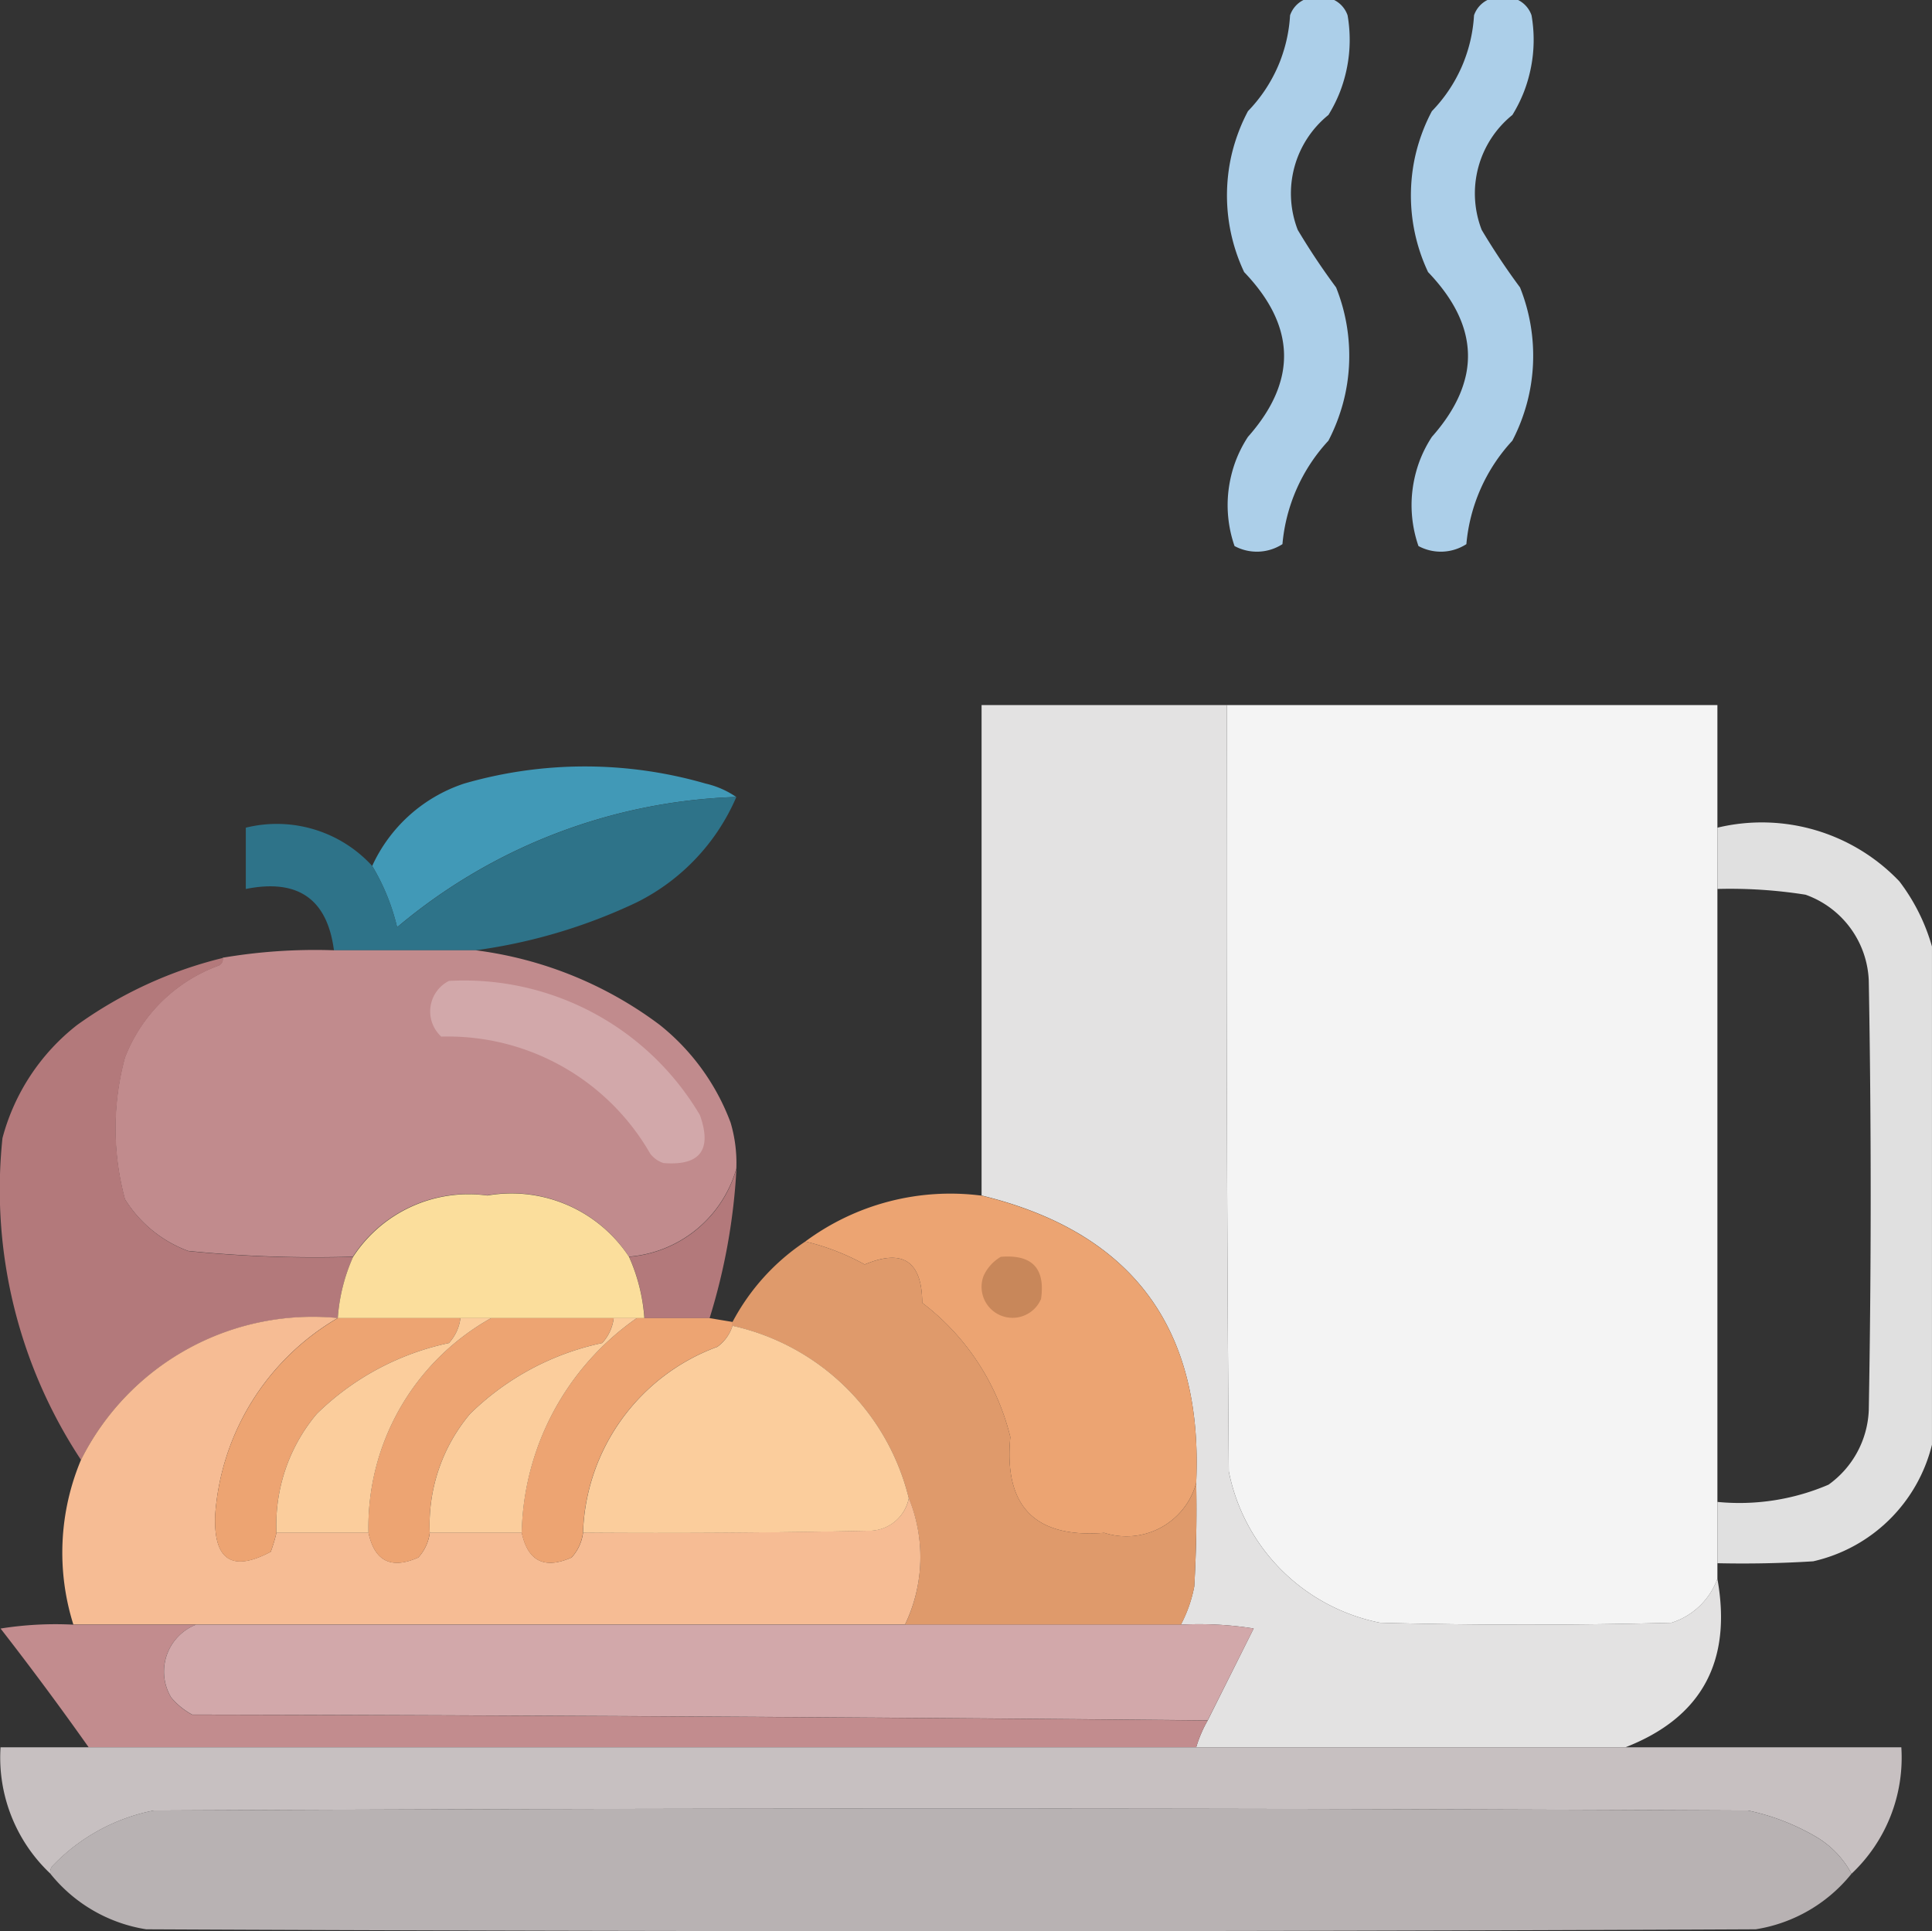
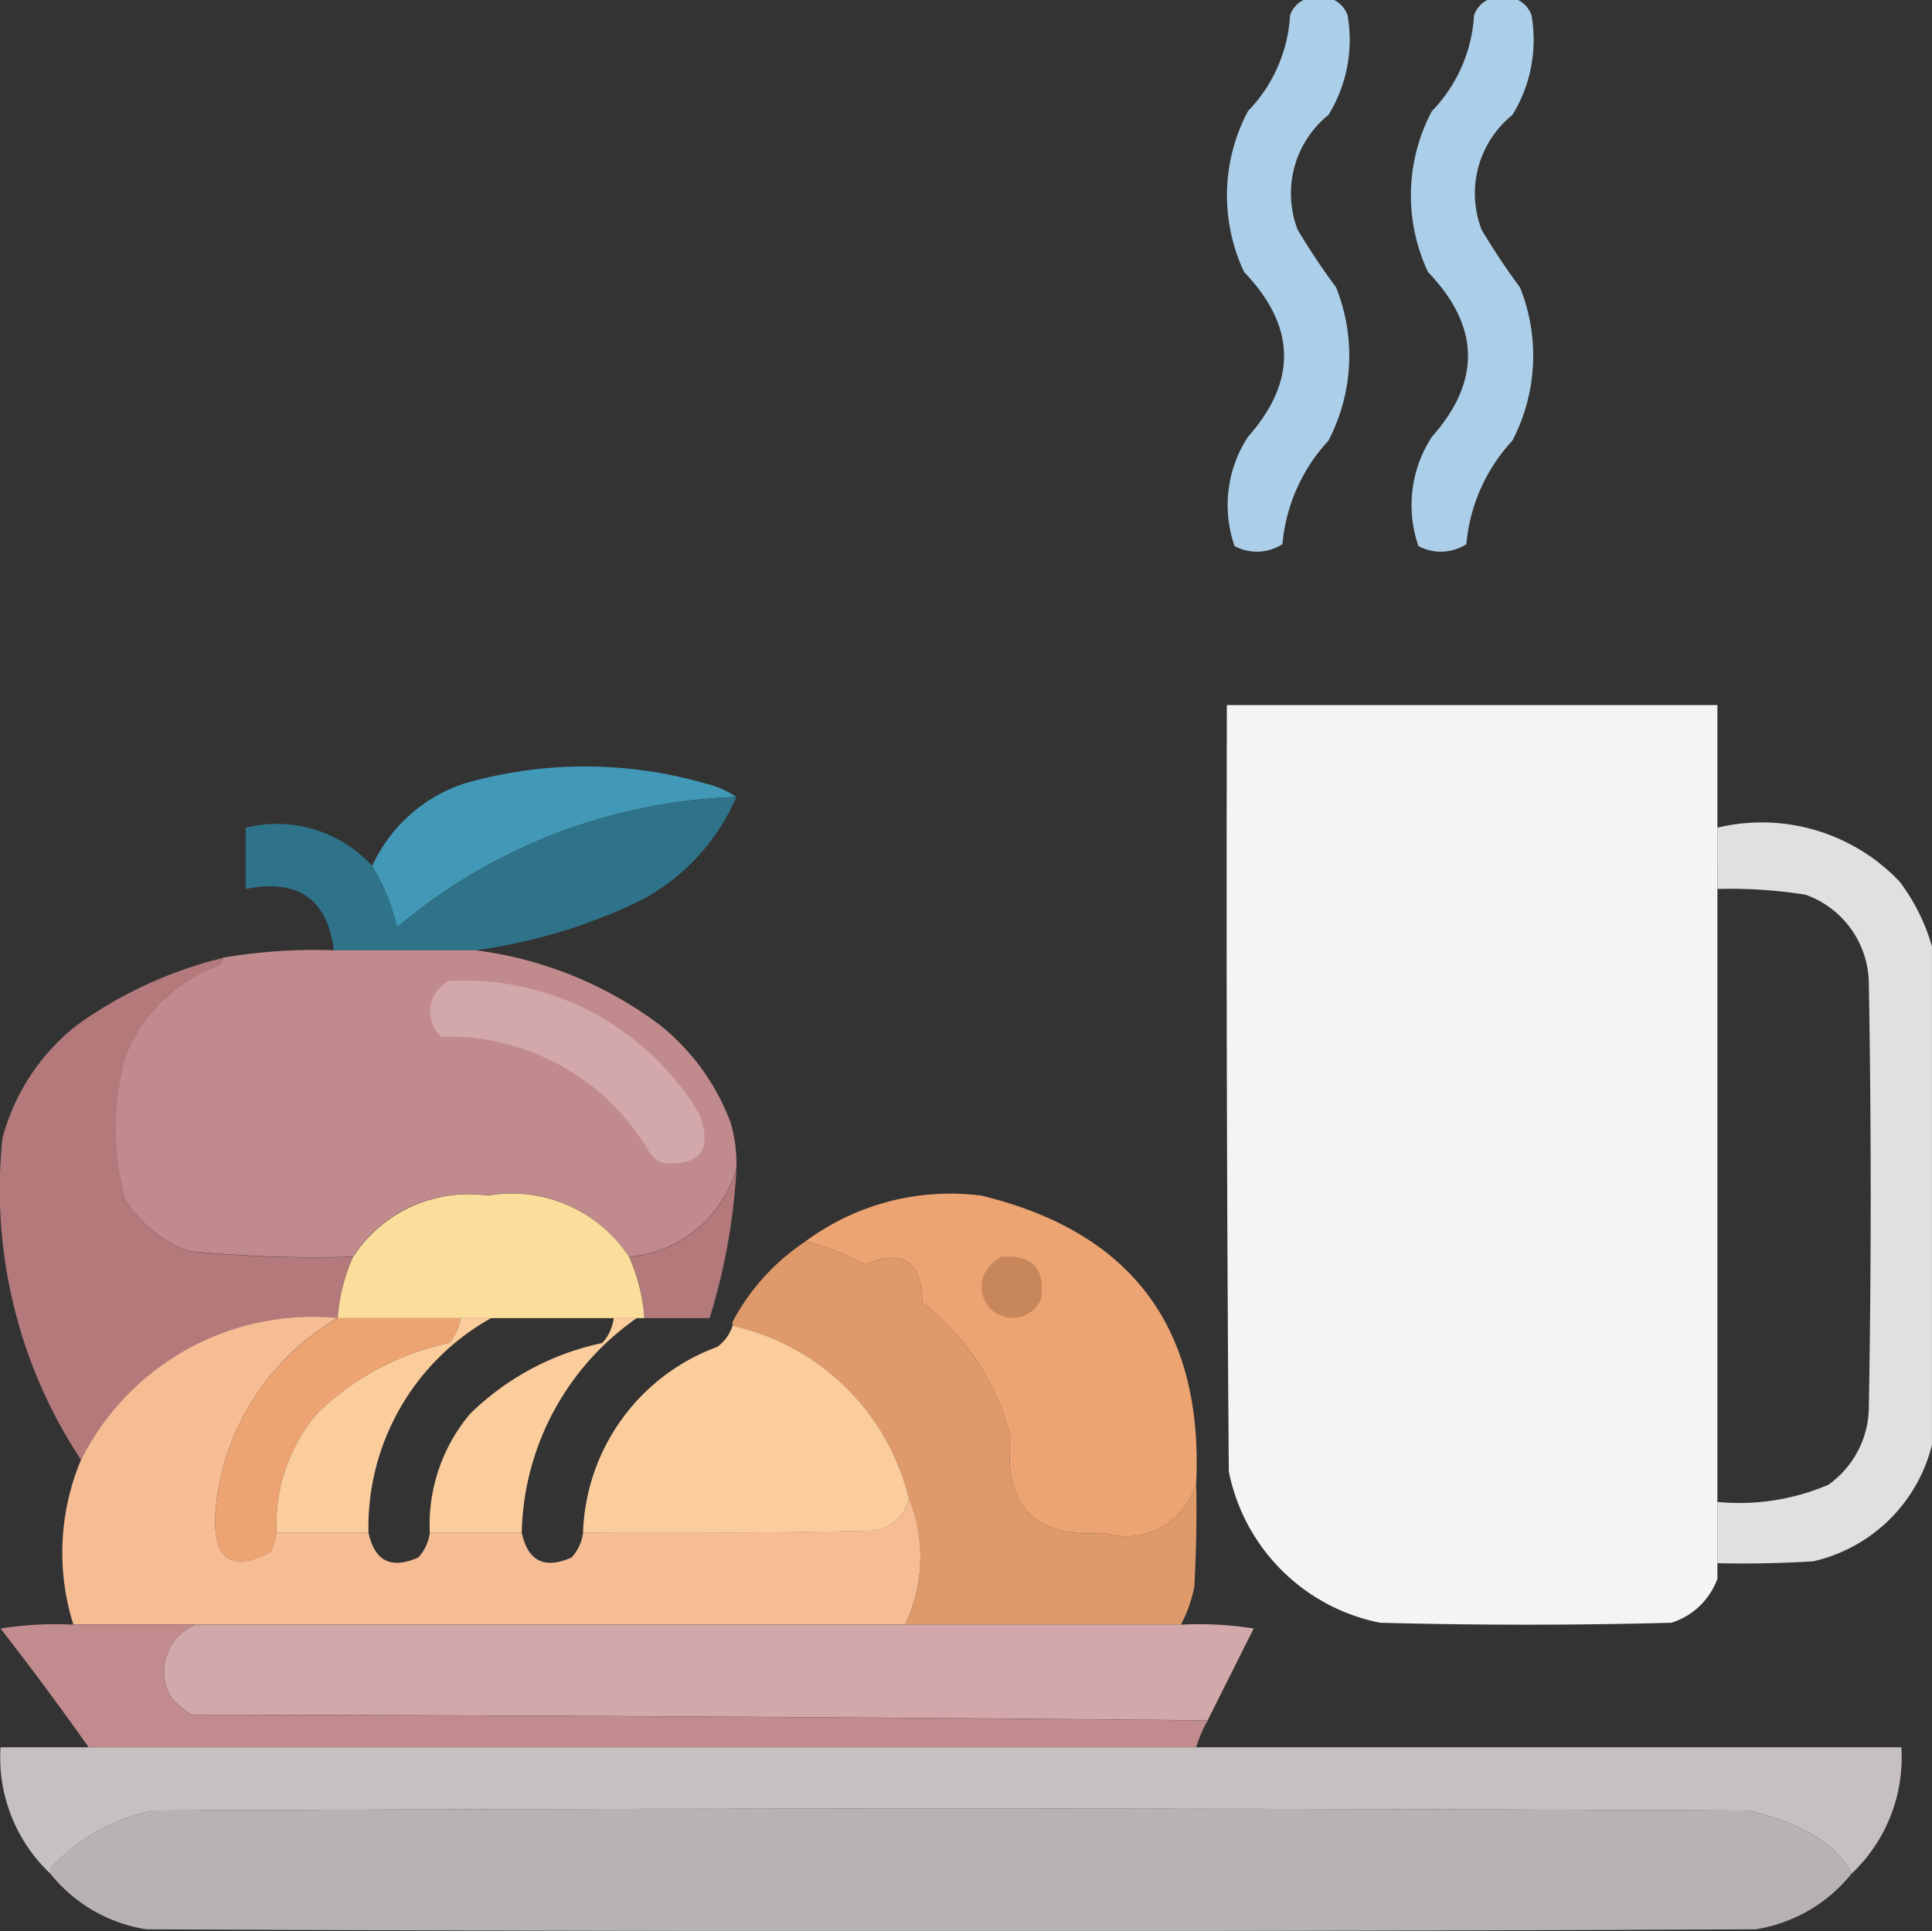
<svg xmlns="http://www.w3.org/2000/svg" width="64.758" height="64.739" viewBox="0 0 64.758 64.739">
  <rect x="0" y="0" width="64.758" height="64.739" fill="#333333" stroke="none" />
  <g id="icono-bar-cafeteria" transform="translate(-7.357 0.5)">
    <g id="Grupo_11419" data-name="Grupo 11419" transform="translate(48.482 -0.5)">
      <path id="Trazado_11388" data-name="Trazado 11388" d="M330.087-.5h1.028a.9.9,0,0,1,.45.514,4.79,4.79,0,0,1-.642,3.34,3.381,3.381,0,0,0-1.028,3.854,23.047,23.047,0,0,0,1.285,1.927,6.159,6.159,0,0,1-.257,5.138,5.854,5.854,0,0,0-1.541,3.468,1.58,1.58,0,0,1-1.606.064,4.186,4.186,0,0,1,.45-3.661q2.482-2.8-.128-5.523a6.023,6.023,0,0,1,.128-5.395A5.025,5.025,0,0,0,329.637.014.9.9,0,0,1,330.087-.5Z" transform="translate(-327.521 0.5)" fill="#b1d5f0" fill-rule="evenodd" opacity="0.961" />
    </g>
    <g id="Grupo_11420" data-name="Grupo 11420" transform="translate(54.648 -0.5)">
      <path id="Trazado_11389" data-name="Trazado 11389" d="M378.087-.5h1.028a.9.9,0,0,1,.45.514,4.79,4.79,0,0,1-.642,3.34,3.381,3.381,0,0,0-1.028,3.854,23.07,23.07,0,0,0,1.284,1.927,6.158,6.158,0,0,1-.257,5.138,5.854,5.854,0,0,0-1.541,3.468,1.58,1.58,0,0,1-1.606.064,4.186,4.186,0,0,1,.45-3.661q2.482-2.8-.128-5.523a6.023,6.023,0,0,1,.128-5.395A5.026,5.026,0,0,0,377.637.014.9.9,0,0,1,378.087-.5Z" transform="translate(-375.521 0.5)" fill="#b1d5f0" fill-rule="evenodd" opacity="0.961" />
    </g>
    <g id="Grupo_11421" data-name="Grupo 11421" transform="translate(40.259 23.135)">
-       <path id="Trazado_11390" data-name="Trazado 11390" d="M271.721,183.5q-.032,12.845.064,25.69a6.45,6.45,0,0,0,5.074,5.074q4.881.129,9.762,0a2.408,2.408,0,0,0,1.541-1.477q.748,4.16-3.083,5.652H270.693a4.177,4.177,0,0,1,.385-.9l1.541-3.083a11.705,11.705,0,0,0-2.441-.128,4.576,4.576,0,0,0,.45-1.285q.1-1.733.064-3.468.36-7.794-7.193-9.634V183.5Z" transform="translate(-263.5 -183.5)" fill="#e3e2e2" fill-rule="evenodd" />
-     </g>
+       </g>
    <g id="Grupo_11422" data-name="Grupo 11422" transform="translate(48.472 23.135)">
      <path id="Trazado_11391" data-name="Trazado 11391" d="M327.445,183.5h16.442v29.287a2.408,2.408,0,0,1-1.541,1.477q-4.881.129-9.762,0a6.45,6.45,0,0,1-5.074-5.074Q327.413,196.345,327.445,183.5Z" transform="translate(-327.437 -183.5)" fill="#f4f4f4" fill-rule="evenodd" />
    </g>
    <g id="Grupo_11423" data-name="Grupo 11423" transform="translate(19.835 25.194)">
      <path id="Trazado_11392" data-name="Trazado 11392" d="M116.7,200.556a18.559,18.559,0,0,0-11.368,4.367,7.2,7.2,0,0,0-.835-2.055,5.174,5.174,0,0,1,3.083-2.762,14.553,14.553,0,0,1,8.092,0A3.009,3.009,0,0,1,116.7,200.556Z" transform="translate(-104.5 -199.533)" fill="#419bb9" fill-rule="evenodd" opacity="0.981" />
    </g>
    <g id="Grupo_11424" data-name="Grupo 11424" transform="translate(15.596 26.218)">
      <path id="Trazado_11393" data-name="Trazado 11393" d="M87.942,207.5a7.052,7.052,0,0,1-3.34,3.532,18.332,18.332,0,0,1-5.395,1.606H74.454q-.335-2.581-2.954-2.055v-2.055a4.332,4.332,0,0,1,4.239,1.285,7.2,7.2,0,0,1,.835,2.055A18.559,18.559,0,0,1,87.942,207.5Z" transform="translate(-71.5 -207.5)" fill="#2e748a" fill-rule="evenodd" opacity="0.984" />
    </g>
    <g id="Grupo_11425" data-name="Grupo 11425" transform="translate(64.922 27.084)">
      <path id="Trazado_11394" data-name="Trazado 11394" d="M455.5,214.407a6.368,6.368,0,0,1,6.1,1.8,6.543,6.543,0,0,1,1.092,2.184v16.7A5.306,5.306,0,0,1,458.711,239q-1.6.1-3.211.064v-2.055a7.576,7.576,0,0,0,3.725-.578,3.226,3.226,0,0,0,1.349-2.5q.128-7.193,0-14.387a3.191,3.191,0,0,0-2.119-2.89,16.132,16.132,0,0,0-2.954-.193Z" transform="translate(-455.5 -214.245)" fill="#e3e3e3" fill-rule="evenodd" opacity="0.979" />
    </g>
    <g id="Grupo_11426" data-name="Grupo 11426" transform="translate(11.233 31.346)">
      <path id="Trazado_11395" data-name="Trazado 11395" d="M44.848,247.435H49.6a13.008,13.008,0,0,1,6.166,2.5,7.573,7.573,0,0,1,2.376,3.275,4.768,4.768,0,0,1,.193,1.541,4.079,4.079,0,0,1-3.6,2.954,4.715,4.715,0,0,0-4.753-2.055,4.616,4.616,0,0,0-4.5,2.055,42.591,42.591,0,0,1-5.523-.193,4.224,4.224,0,0,1-2.119-1.734,9.06,9.06,0,0,1,0-4.753,5.325,5.325,0,0,1,3.147-3.083.235.235,0,0,0,.128-.257A18.472,18.472,0,0,1,44.848,247.435Z" transform="translate(-37.53 -247.425)" fill="#c28c8e" fill-rule="evenodd" opacity="0.995" />
    </g>
    <g id="Grupo_11427" data-name="Grupo 11427" transform="translate(7.357 31.613)">
      <path id="Trazado_11396" data-name="Trazado 11396" d="M14.826,249.5a.235.235,0,0,1-.128.257,5.325,5.325,0,0,0-3.147,3.083,9.06,9.06,0,0,0,0,4.753,4.224,4.224,0,0,0,2.119,1.734,42.591,42.591,0,0,0,5.523.193,6.049,6.049,0,0,0-.514,2.055,8.684,8.684,0,0,0-8.606,4.753,16.45,16.45,0,0,1-2.633-10.79,7.123,7.123,0,0,1,2.5-3.789A14.089,14.089,0,0,1,14.826,249.5Z" transform="translate(-7.357 -249.5)" fill="#b3797b" fill-rule="evenodd" />
    </g>
    <g id="Grupo_11428" data-name="Grupo 11428" transform="translate(21.782 32.381)">
      <path id="Trazado_11397" data-name="Trazado 11397" d="M120.277,255.486a9.178,9.178,0,0,1,8.414,4.5q.619,1.749-1.22,1.606a.9.9,0,0,1-.45-.321,7.813,7.813,0,0,0-7-3.918A1.146,1.146,0,0,1,120.277,255.486Z" transform="translate(-119.655 -255.484)" fill="#d2a8aa" fill-rule="evenodd" />
    </g>
    <g id="Grupo_11429" data-name="Grupo 11429" transform="translate(28.442 38.677)">
      <path id="Trazado_11398" data-name="Trazado 11398" d="M175.1,304.5a20.522,20.522,0,0,1-.9,5.01h-2.184a6.052,6.052,0,0,0-.514-2.055A4.079,4.079,0,0,0,175.1,304.5Z" transform="translate(-171.5 -304.5)" fill="#b3797b" fill-rule="evenodd" />
    </g>
    <g id="Grupo_11430" data-name="Grupo 11430" transform="translate(18.679 39.526)">
      <path id="Trazado_11399" data-name="Trazado 11399" d="M105.262,313.213a6.051,6.051,0,0,1,.514,2.055H95.5a6.05,6.05,0,0,1,.514-2.055,4.616,4.616,0,0,1,4.5-2.055A4.715,4.715,0,0,1,105.262,313.213Z" transform="translate(-95.5 -311.107)" fill="#fbde9c" fill-rule="evenodd" />
    </g>
    <g id="Grupo_11431" data-name="Grupo 11431" transform="translate(34.35 39.517)">
      <path id="Trazado_11400" data-name="Trazado 11400" d="M223.409,311.1q7.553,1.84,7.193,9.634a2.425,2.425,0,0,1-3.083,1.67q-3.48.277-3.147-3.211a8.052,8.052,0,0,0-2.954-4.5q-.012-2.092-1.927-1.285a7.881,7.881,0,0,0-1.991-.771A8.167,8.167,0,0,1,223.409,311.1Z" transform="translate(-217.5 -311.036)" fill="#eca472" fill-rule="evenodd" opacity="0.997" />
    </g>
    <g id="Grupo_11432" data-name="Grupo 11432" transform="translate(31.91 41.118)">
      <path id="Trazado_11401" data-name="Trazado 11401" d="M200.941,323.5a7.882,7.882,0,0,1,1.991.771q1.915-.808,1.927,1.284a8.052,8.052,0,0,1,2.954,4.5q-.333,3.489,3.147,3.211a2.425,2.425,0,0,0,3.083-1.67q.032,1.735-.064,3.468a4.577,4.577,0,0,1-.45,1.284H204.28a5.232,5.232,0,0,0,.128-4.239,7.824,7.824,0,0,0-5.909-5.78V326.2A7.373,7.373,0,0,1,200.941,323.5Z" transform="translate(-198.5 -323.5)" fill="#df9a6b" fill-rule="evenodd" />
    </g>
    <g id="Grupo_11433" data-name="Grupo 11433" transform="translate(40.261 41.622)">
      <path id="Trazado_11402" data-name="Trazado 11402" d="M264.155,327.431q1.572-.13,1.349,1.413a1.038,1.038,0,0,1-1.927-.771A1.415,1.415,0,0,1,264.155,327.431Z" transform="translate(-263.514 -327.421)" fill="#c8875a" fill-rule="evenodd" />
    </g>
    <g id="Grupo_11434" data-name="Grupo 11434" transform="translate(9.446 43.673)">
      <path id="Trazado_11403" data-name="Trazado 11403" d="M32.851,343.4a8.319,8.319,0,0,0-4.11,6.615q-.079,2.254,1.863,1.22a5.471,5.471,0,0,0,.193-.642h3.083q.306,1.438,1.67.835a1.508,1.508,0,0,0,.385-.835h3.083q.306,1.438,1.67.835a1.508,1.508,0,0,0,.385-.835q4.817.032,9.634-.064a1.352,1.352,0,0,0,1.285-1.092,5.232,5.232,0,0,1-.128,4.239H23.988a8.033,8.033,0,0,1,.257-5.523A8.684,8.684,0,0,1,32.851,343.4Z" transform="translate(-23.618 -343.39)" fill="#f6bc94" fill-rule="evenodd" />
    </g>
    <g id="Grupo_11435" data-name="Grupo 11435" transform="translate(14.566 43.687)">
      <path id="Trazado_11404" data-name="Trazado 11404" d="M67.589,343.5H71.7a1.509,1.509,0,0,1-.385.835,8.97,8.97,0,0,0-4.432,2.376,5.777,5.777,0,0,0-1.349,3.982,5.471,5.471,0,0,1-.193.642q-1.942,1.034-1.863-1.22A8.319,8.319,0,0,1,67.589,343.5Z" transform="translate(-63.476 -343.5)" fill="#eda472" fill-rule="evenodd" />
    </g>
    <g id="Grupo_11436" data-name="Grupo 11436" transform="translate(19.707 43.687)">
-       <path id="Trazado_11405" data-name="Trazado 11405" d="M107.61,343.5h4.11a1.509,1.509,0,0,1-.385.835,8.97,8.97,0,0,0-4.432,2.376,5.777,5.777,0,0,0-1.349,3.982,1.508,1.508,0,0,1-.385.835q-1.363.6-1.67-.835A8.026,8.026,0,0,1,107.61,343.5Z" transform="translate(-103.5 -343.5)" fill="#eda472" fill-rule="evenodd" />
-     </g>
+       </g>
    <g id="Grupo_11437" data-name="Grupo 11437" transform="translate(24.845 43.687)">
-       <path id="Trazado_11406" data-name="Trazado 11406" d="M147.354,343.5h2.441l.771.128v.128a1.383,1.383,0,0,1-.514.706,6.871,6.871,0,0,0-4.5,6.23,1.509,1.509,0,0,1-.385.835q-1.363.6-1.67-.835A9,9,0,0,1,147.354,343.5Z" transform="translate(-143.5 -343.5)" fill="#eda472" fill-rule="evenodd" />
-     </g>
+       </g>
    <g id="Grupo_11438" data-name="Grupo 11438" transform="translate(26.9 43.944)">
      <path id="Trazado_11407" data-name="Trazado 11407" d="M164.51,345.5a7.824,7.824,0,0,1,5.909,5.78,1.352,1.352,0,0,1-1.285,1.092q-4.817.1-9.634.064a6.871,6.871,0,0,1,4.5-6.23A1.382,1.382,0,0,0,164.51,345.5Z" transform="translate(-159.5 -345.5)" fill="#fbcd9c" fill-rule="evenodd" />
    </g>
    <g id="Grupo_11439" data-name="Grupo 11439" transform="translate(16.62 43.687)">
      <path id="Trazado_11408" data-name="Trazado 11408" d="M85.64,343.5h1.028a8.026,8.026,0,0,0-4.11,7.193H79.474a5.777,5.777,0,0,1,1.349-3.982,8.97,8.97,0,0,1,4.432-2.376A1.509,1.509,0,0,0,85.64,343.5Z" transform="translate(-79.47 -343.5)" fill="#fbcd9c" fill-rule="evenodd" />
    </g>
    <g id="Grupo_11440" data-name="Grupo 11440" transform="translate(21.758 43.687)">
      <path id="Trazado_11409" data-name="Trazado 11409" d="M125.64,343.5h.771a9,9,0,0,0-3.854,7.193h-3.083a5.777,5.777,0,0,1,1.349-3.982,8.97,8.97,0,0,1,4.432-2.376A1.509,1.509,0,0,0,125.64,343.5Z" transform="translate(-119.47 -343.5)" fill="#fbcd9c" fill-rule="evenodd" />
    </g>
    <g id="Grupo_11441" data-name="Grupo 11441" transform="translate(7.376 53.947)">
      <path id="Trazado_11410" data-name="Trazado 11410" d="M9.941,423.393h4.11a1.69,1.69,0,0,0-.835,2.441,2.412,2.412,0,0,0,.706.578q17.052.032,34.039.193a4.177,4.177,0,0,0-.385.9H10.454q-1.428-2.02-2.954-3.982A11.7,11.7,0,0,1,9.941,423.393Z" transform="translate(-7.5 -423.377)" fill="#c28c8e" fill-rule="evenodd" />
    </g>
    <g id="Grupo_11442" data-name="Grupo 11442" transform="translate(12.871 53.947)">
      <path id="Trazado_11411" data-name="Trazado 11411" d="M51.34,423.393H84.352a11.7,11.7,0,0,1,2.441.128L85.251,426.6q-16.987-.16-34.039-.193a2.412,2.412,0,0,1-.706-.578A1.69,1.69,0,0,1,51.34,423.393Z" transform="translate(-50.285 -423.377)" fill="#d2a8aa" fill-rule="evenodd" />
    </g>
    <g id="Grupo_11443" data-name="Grupo 11443" transform="translate(7.37 58.074)">
      <path id="Trazado_11412" data-name="Trazado 11412" d="M10.415,455.5H71.172a5.345,5.345,0,0,1-1.67,4.239,3.158,3.158,0,0,0-1.156-1.22,7.617,7.617,0,0,0-2.312-.9q-26.718-.129-53.436,0a6.383,6.383,0,0,0-3.4,1.863.312.312,0,0,0-.064.257A5.345,5.345,0,0,1,7.46,455.5Z" transform="translate(-7.455 -455.5)" fill="#c7c0c1" fill-rule="evenodd" opacity="0.999" />
    </g>
    <g id="Grupo_11444" data-name="Grupo 11444" transform="translate(9.04 60.129)">
      <path id="Trazado_11413" data-name="Trazado 11413" d="M80.834,473.683a5.145,5.145,0,0,1-3.211,1.863q-26.975.128-53.949,0a5.145,5.145,0,0,1-3.211-1.863.312.312,0,0,1,.064-.257,6.382,6.382,0,0,1,3.4-1.863q26.718-.129,53.436,0a7.616,7.616,0,0,1,2.312.9A3.157,3.157,0,0,1,80.834,473.683Z" transform="translate(-20.457 -471.5)" fill="#b8b2b3" fill-rule="evenodd" />
    </g>
  </g>
</svg>